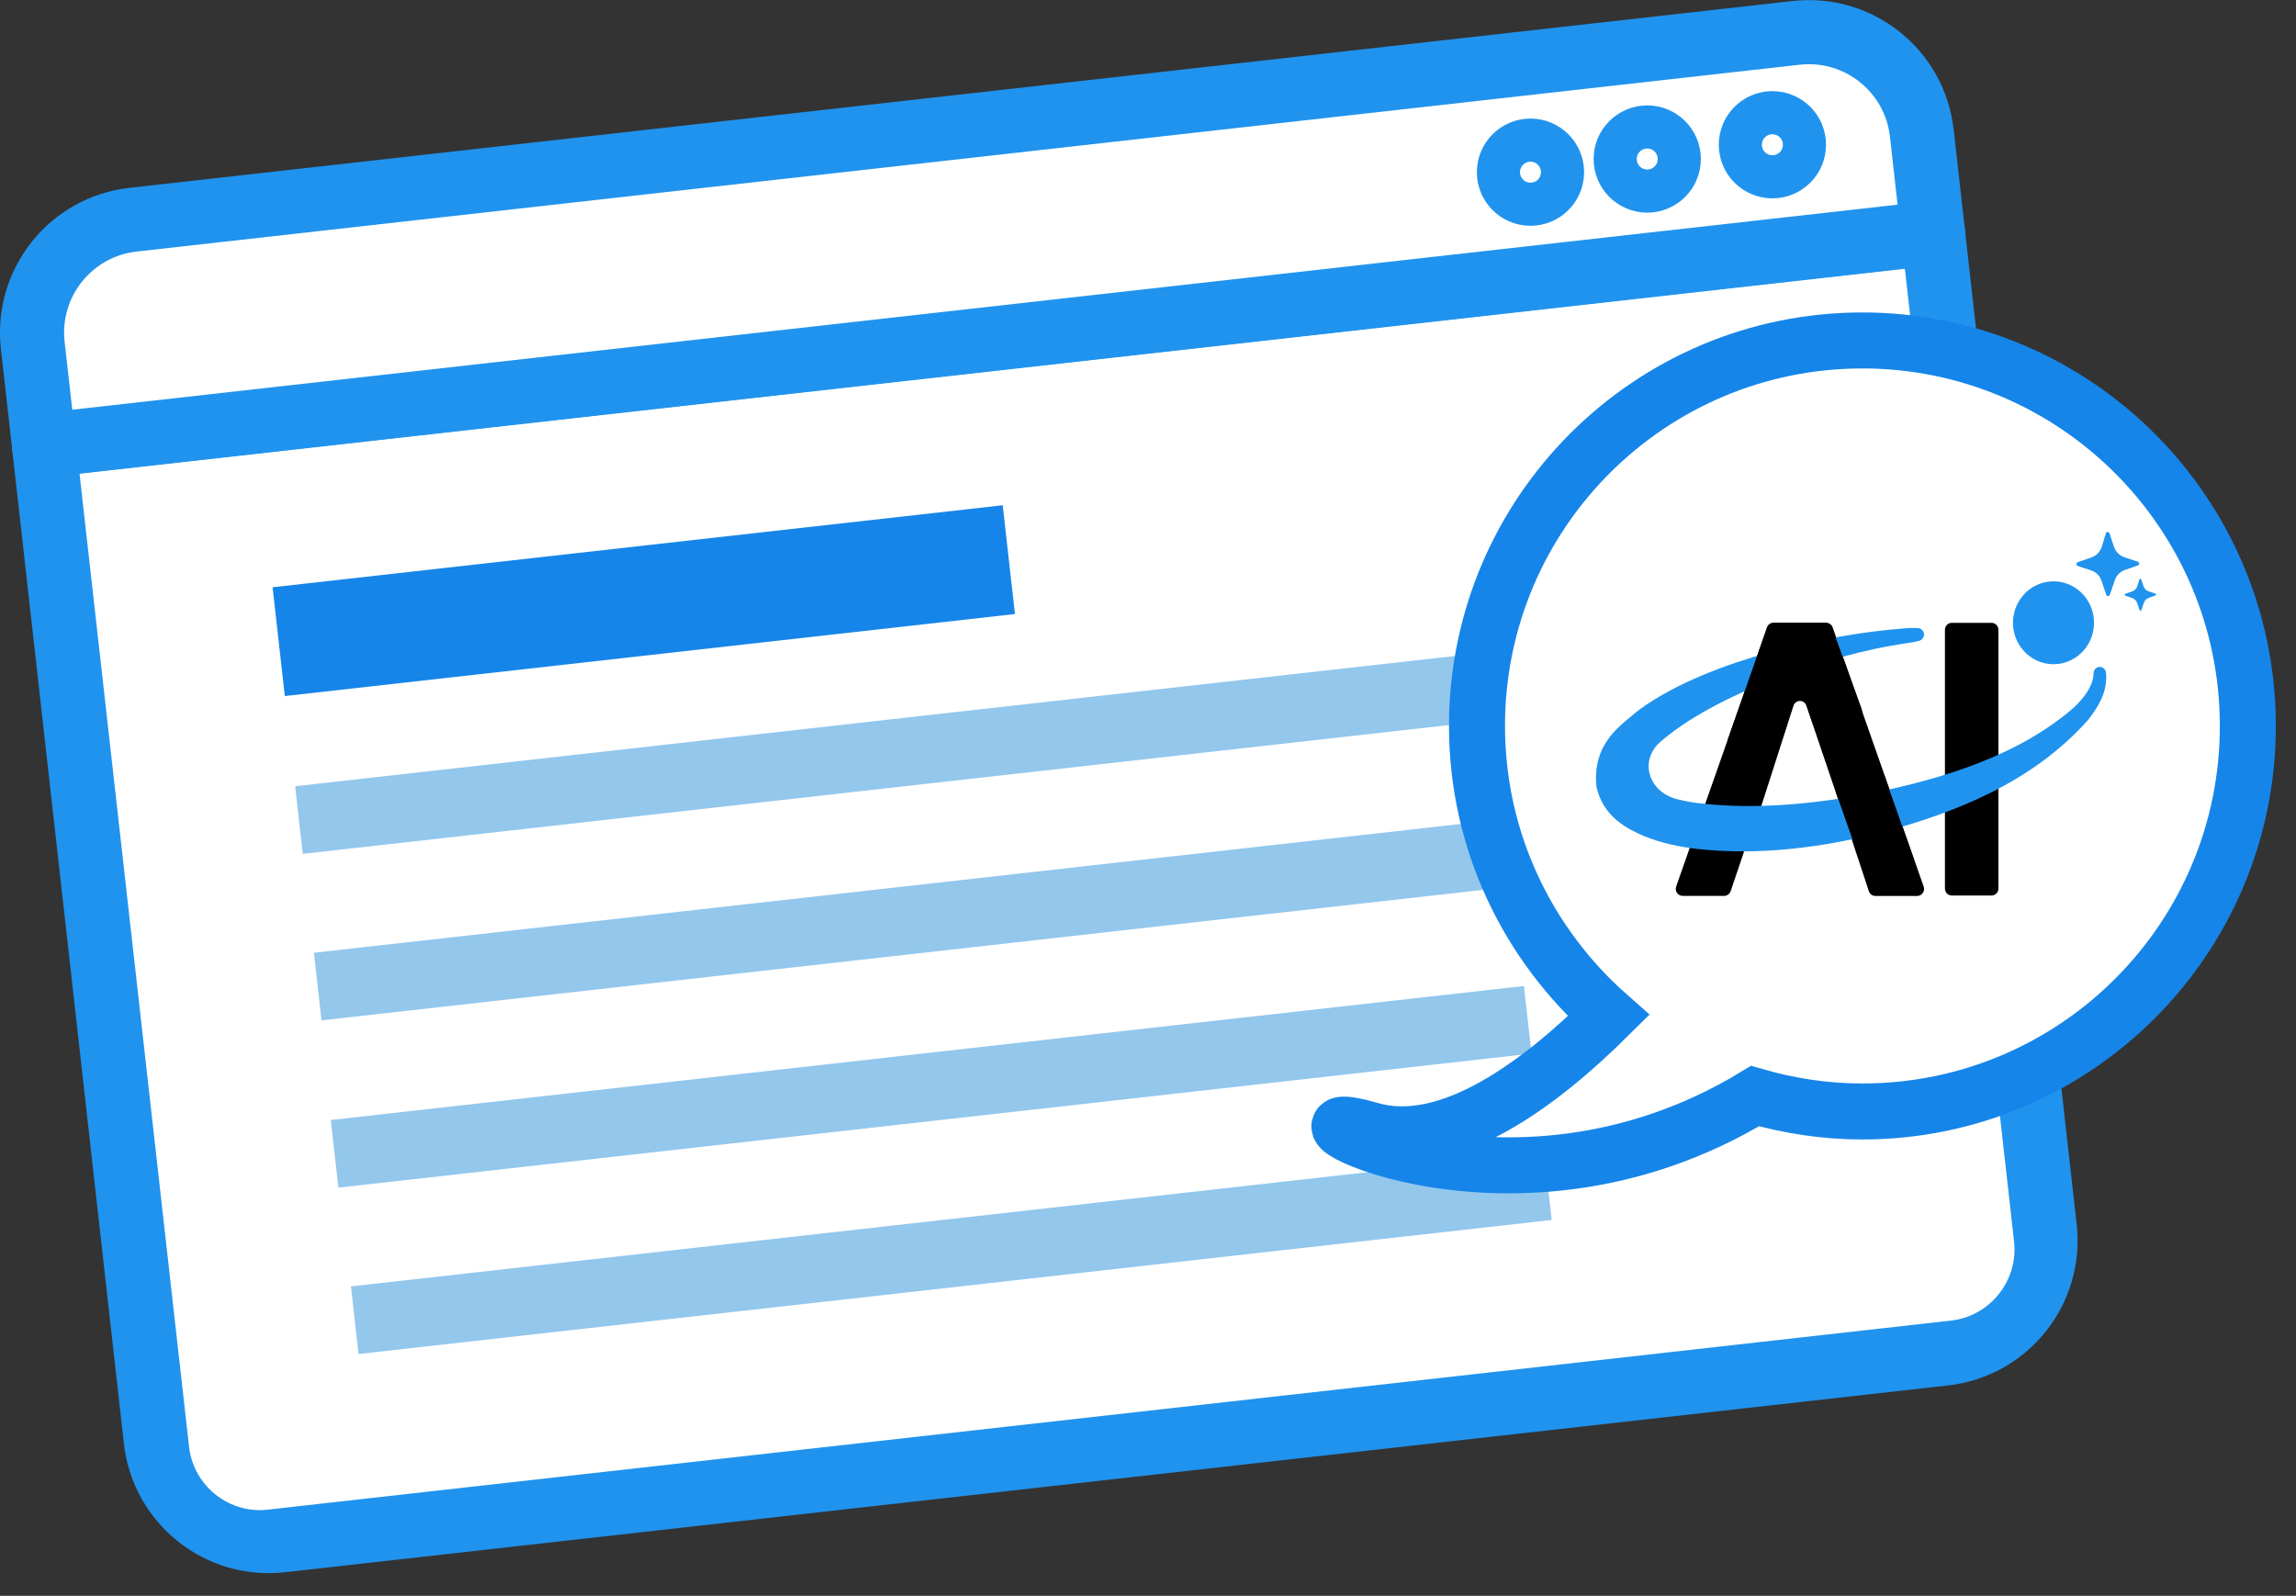
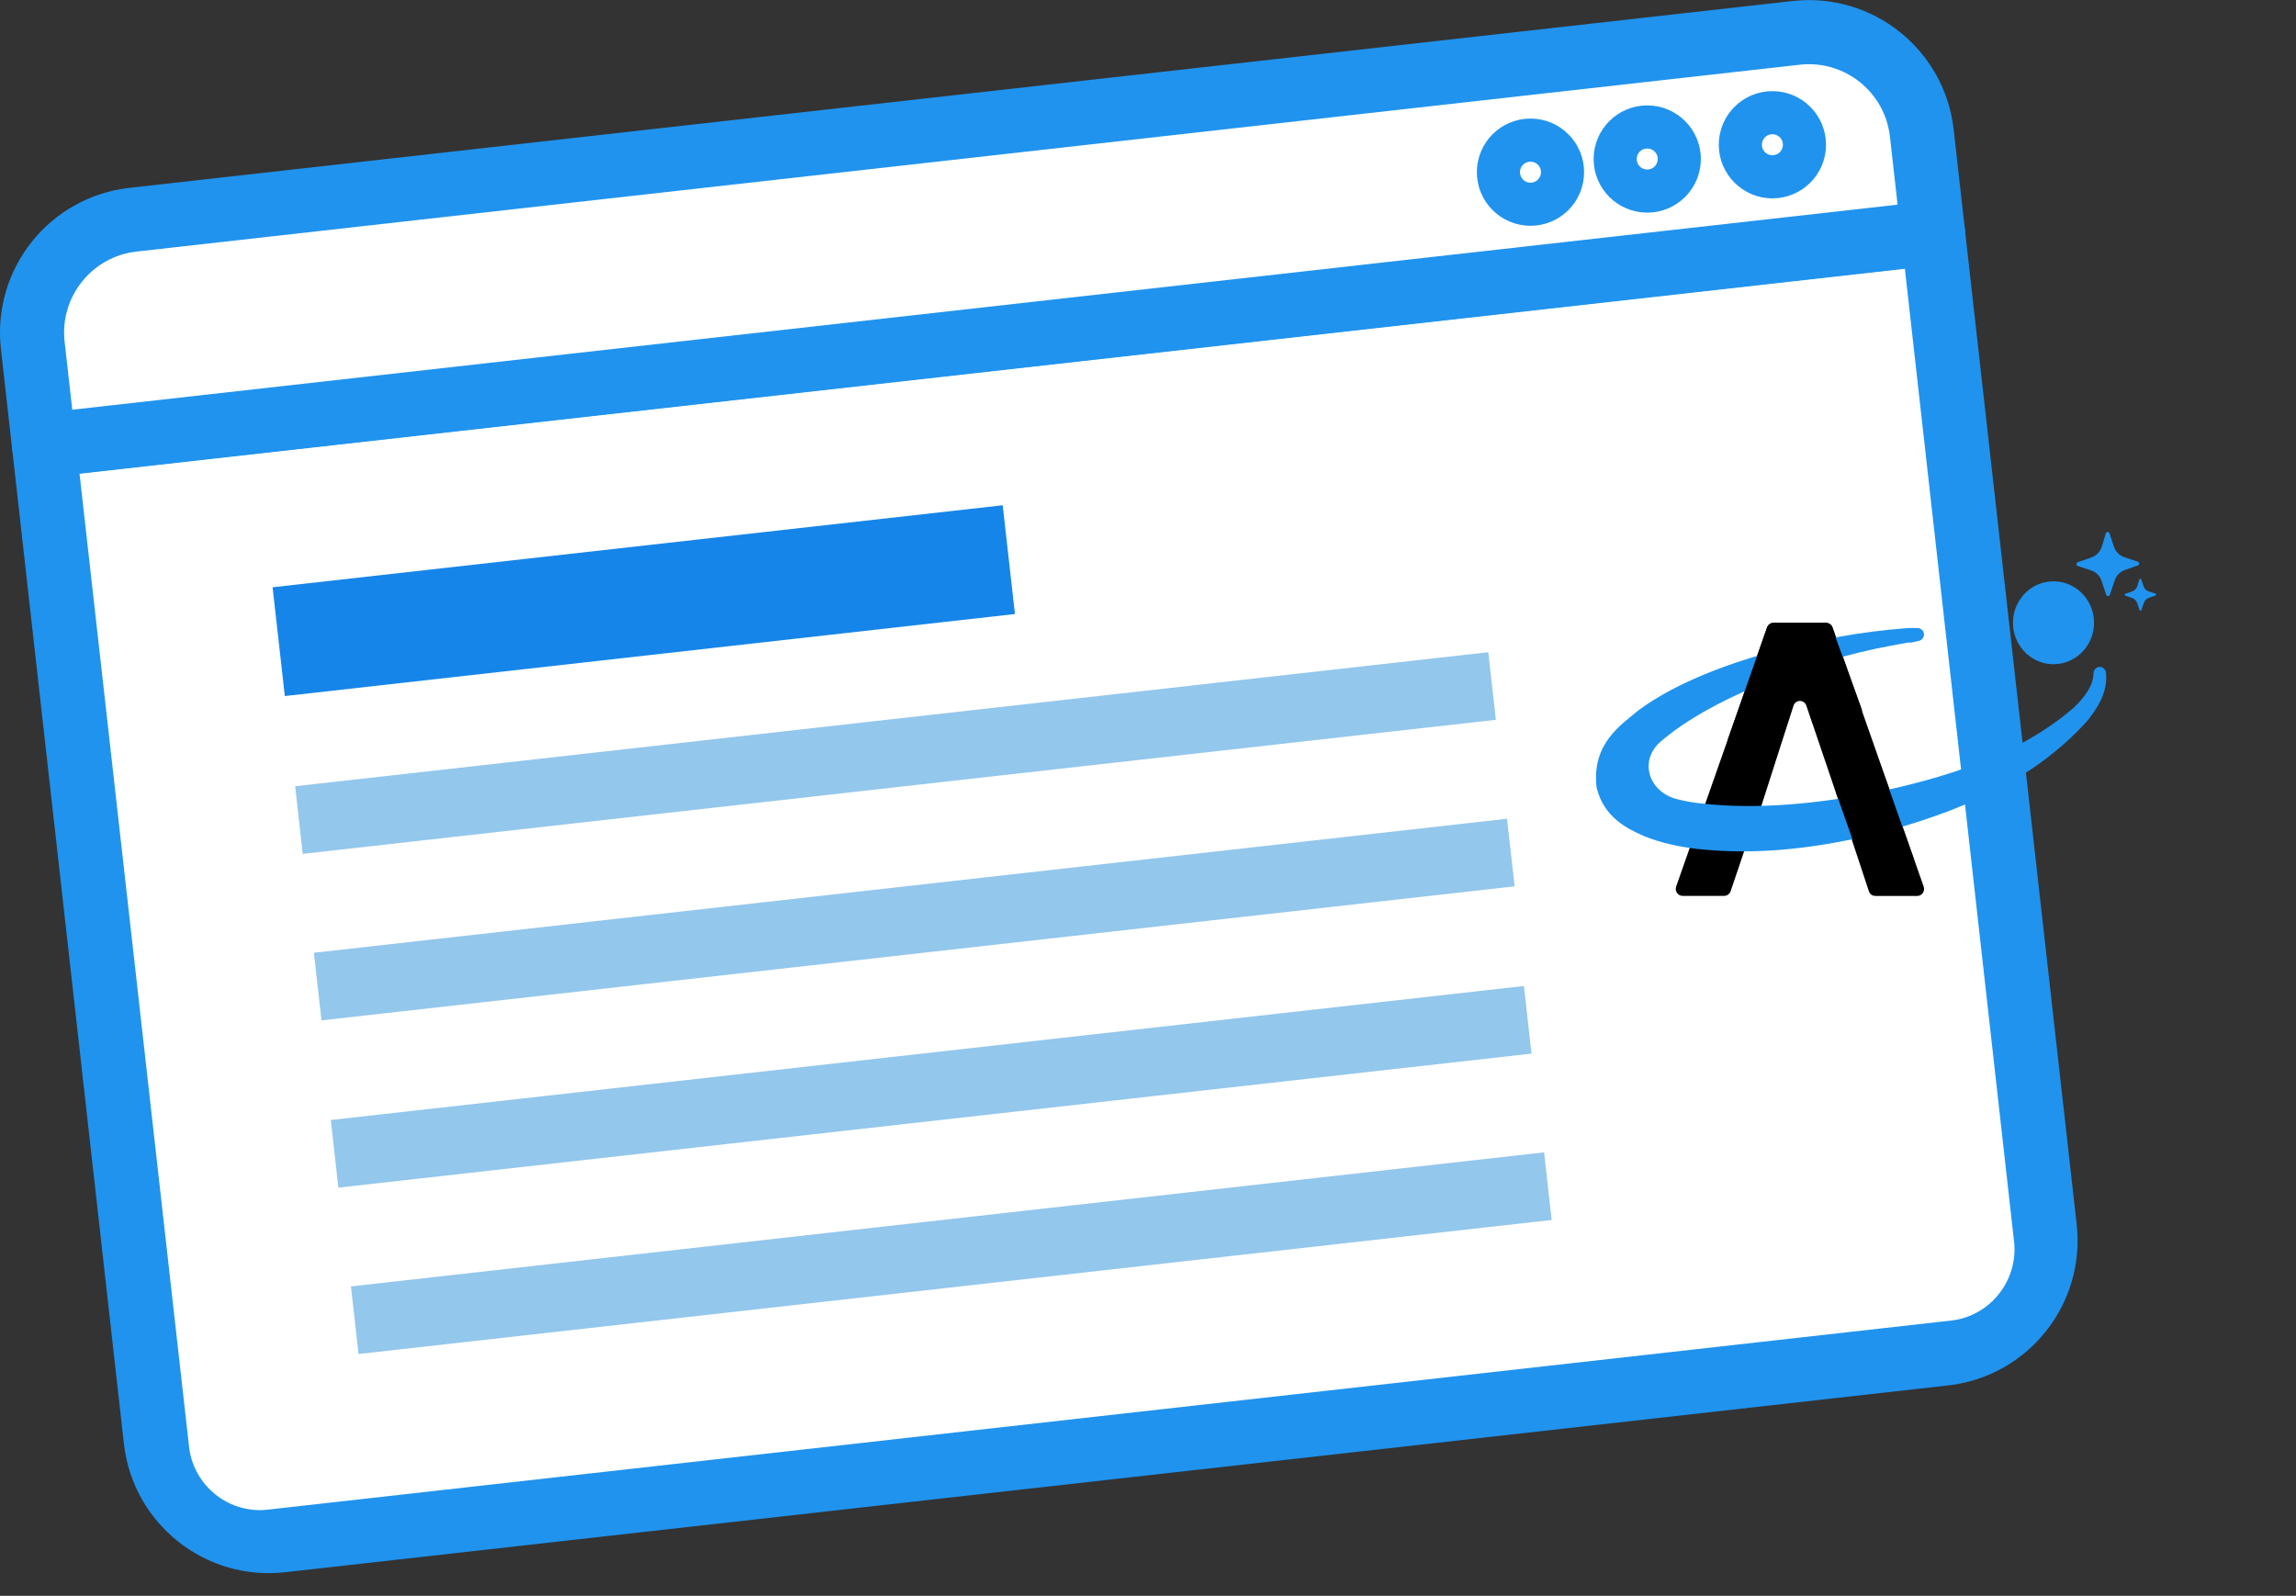
<svg xmlns="http://www.w3.org/2000/svg" width="82" height="57" viewBox="0 0 82 57" fill="none">
  <rect x="0" y="0" width="82" height="57" fill="#333333" stroke="none" />
  <g clip-path="url(#clip0_1_525)">
    <path d="M64.148 1.174L4.752 7.847C2.523 8.097 0.92 10.106 1.17 12.334L5.563 51.438C5.814 53.667 7.823 55.27 10.051 55.02L69.448 48.347C71.676 48.097 73.279 46.087 73.029 43.859L68.636 4.755C68.386 2.527 66.376 0.923 64.148 1.174Z" fill="white" stroke="#2093EE" stroke-width="2.29" stroke-miterlimit="10" stroke-linecap="round" />
    <path d="M9.29 54.51C7.69 54.51 6.36 53.31 6.18 51.72L2.21 16.41L68.54 8.96L72.51 44.28C72.6 45.11 72.37 45.93 71.84 46.59C71.32 47.24 70.57 47.66 69.74 47.75L9.65 54.5C9.53 54.51 9.41 54.52 9.3 54.52L9.29 54.51Z" fill="white" />
    <path d="M68.03 9.59L71.93 44.34C72.09 45.74 71.07 47.02 69.67 47.17L9.58 53.92C9.48 53.93 9.39 53.94 9.29 53.94C7.99 53.94 6.89 52.96 6.75 51.66L2.84 16.92L68.03 9.6M69.04 8.32L1.57 15.9L5.6 51.78C5.81 53.68 7.42 55.08 9.28 55.08C9.42 55.08 9.56 55.08 9.7 55.06L69.79 48.31C71.83 48.08 73.29 46.25 73.06 44.21L69.03 8.33L69.04 8.32Z" fill="#2093EE" />
    <path d="M1.57 15.9L69.04 8.32" stroke="#2093EE" stroke-width="2.29" stroke-miterlimit="10" stroke-linecap="round" />
    <path d="M63.3 5.94C63.725 5.94 64.07 5.595 64.07 5.17C64.07 4.745 63.725 4.4 63.3 4.4C62.875 4.4 62.53 4.745 62.53 5.17C62.53 5.595 62.875 5.94 63.3 5.94Z" stroke="#2093EE" stroke-width="2.29" stroke-miterlimit="10" stroke-linecap="round" />
    <path d="M58.83 6.45C59.255 6.45 59.6 6.105 59.6 5.68C59.6 5.255 59.255 4.91 58.83 4.91C58.405 4.91 58.06 5.255 58.06 5.68C58.06 6.105 58.405 6.45 58.83 6.45Z" stroke="#2093EE" stroke-width="2.29" stroke-miterlimit="10" stroke-linecap="round" />
    <path d="M54.66 6.92C55.085 6.92 55.43 6.575 55.43 6.15C55.43 5.725 55.085 5.38 54.66 5.38C54.235 5.38 53.89 5.725 53.89 6.15C53.89 6.575 54.235 6.92 54.66 6.92Z" stroke="#2093EE" stroke-width="2.29" stroke-miterlimit="10" stroke-linecap="round" />
    <path d="M53.153 23.296L10.541 28.083L10.812 30.498L53.424 25.71L53.153 23.296Z" fill="#93C7EC" />
    <path d="M35.811 18.047L9.735 20.976L10.172 24.862L36.248 21.932L35.811 18.047Z" fill="#1685E9" />
    <path d="M53.823 29.244L11.211 34.031L11.482 36.446L54.094 31.658L53.823 29.244Z" fill="#93C7EC" />
    <path d="M54.426 35.218L11.814 40.005L12.085 42.42L54.697 37.633L54.426 35.218Z" fill="#93C7EC" />
    <path d="M55.146 41.16L12.534 45.948L12.805 48.363L55.417 43.575L55.146 41.16Z" fill="#93C7EC" />
-     <path d="M66.52 12.16C58.91 12.16 52.75 18.33 52.75 25.93C52.75 30.06 54.58 33.75 57.45 36.28C55.07 38.64 51.77 41.18 48.94 40.36C44.64 39.11 53.66 44.63 62.68 39.15C63.9 39.5 65.18 39.7 66.51 39.7C74.12 39.7 80.28 33.53 80.28 25.93C80.28 18.33 74.11 12.16 66.51 12.16H66.52Z" fill="white" stroke="#1685E9" stroke-width="2" stroke-miterlimit="10" />
    <g clip-path="url(#clip1_1_525)">
-       <path d="M71.129 22.247H69.706C69.571 22.247 69.462 22.358 69.462 22.496V31.737C69.462 31.875 69.571 31.986 69.706 31.986H71.129C71.263 31.986 71.372 31.875 71.372 31.737V22.496C71.372 22.358 71.263 22.247 71.129 22.247Z" fill="black" />
      <path d="M65.452 28.891C65.606 28.871 65.703 28.712 65.652 28.562L64.514 25.205C64.437 24.979 64.125 24.982 64.052 25.208L62.88 28.864C62.824 29.038 62.964 29.212 63.142 29.189L65.452 28.891ZM66.072 29.792C66.034 29.677 65.922 29.608 65.805 29.625L62.527 30.121C62.437 30.135 62.362 30.198 62.332 30.285L61.809 31.831C61.775 31.931 61.682 31.999 61.579 31.999H60.092C59.924 31.999 59.806 31.828 59.863 31.665L63.113 22.411C63.148 22.313 63.239 22.247 63.342 22.247H65.223C65.325 22.247 65.418 22.313 65.452 22.411L68.703 31.667C68.76 31.829 68.642 32.001 68.474 32.001H66.975C66.87 32.001 66.778 31.933 66.745 31.832L66.071 29.793L66.072 29.792Z" fill="black" />
      <path d="M75.352 21.243C75.33 21.306 75.242 21.306 75.221 21.243L75.057 20.75C74.997 20.571 74.858 20.431 74.683 20.374L74.205 20.216C74.142 20.195 74.142 20.104 74.205 20.081L74.696 19.91C74.875 19.847 75.013 19.7 75.069 19.516L75.208 19.051C75.227 18.985 75.317 18.984 75.339 19.049L75.499 19.528C75.559 19.708 75.698 19.847 75.873 19.904L76.351 20.063C76.414 20.084 76.414 20.175 76.351 20.197L75.891 20.358C75.719 20.418 75.585 20.555 75.526 20.731L75.353 21.243H75.352Z" fill="#2093EE" />
      <path d="M76.477 21.791C76.466 21.823 76.422 21.822 76.412 21.791L76.33 21.545C76.301 21.456 76.231 21.386 76.143 21.357L75.905 21.277C75.873 21.267 75.873 21.221 75.905 21.21L76.151 21.124C76.24 21.093 76.309 21.02 76.337 20.927L76.407 20.696C76.416 20.663 76.461 20.662 76.472 20.696L76.553 20.935C76.582 21.025 76.651 21.094 76.739 21.123L76.978 21.203C77.01 21.213 77.01 21.259 76.978 21.27L76.748 21.351C76.662 21.381 76.594 21.449 76.565 21.537L76.478 21.792L76.477 21.791Z" fill="#2093EE" />
      <path d="M74.516 23.107C74.981 22.442 74.832 21.518 74.183 21.041C73.533 20.565 72.629 20.717 72.163 21.382C71.697 22.046 71.846 22.971 72.496 23.447C73.146 23.924 74.05 23.771 74.516 23.107Z" fill="#2093EE" />
-       <path d="M60.817 24.112C62.384 23.462 64.005 23.045 65.636 22.753C66.042 22.68 66.451 22.616 66.862 22.562C67.265 22.51 67.671 22.47 68.075 22.439H68.078C68.117 22.436 68.156 22.434 68.195 22.431C68.293 22.425 68.393 22.434 68.492 22.434C68.546 22.434 68.599 22.459 68.641 22.497C68.682 22.536 68.709 22.587 68.714 22.642C68.719 22.697 68.703 22.751 68.67 22.797C68.637 22.844 68.588 22.878 68.536 22.89C68.438 22.911 68.342 22.938 68.245 22.952C68.206 22.957 68.167 22.962 68.129 22.968H68.131C67.738 23.027 67.349 23.095 66.962 23.177C66.568 23.261 66.177 23.358 65.787 23.463C64.228 23.884 62.702 24.445 61.297 25.18C60.597 25.55 59.922 25.966 59.356 26.449C58.513 27.121 58.851 28.275 59.888 28.543C60.189 28.62 60.505 28.677 60.801 28.702C62.752 28.919 64.825 28.712 66.835 28.334C69.409 27.809 72.098 26.989 74.077 25.263C74.415 24.937 74.723 24.544 74.762 24.139C74.764 24.107 74.767 24.075 74.769 24.041C74.773 23.982 74.797 23.926 74.839 23.885C74.88 23.844 74.935 23.82 74.992 23.82C75.049 23.82 75.104 23.844 75.146 23.885C75.187 23.926 75.211 23.982 75.215 24.041C75.218 24.073 75.22 24.106 75.222 24.139C75.242 24.787 74.898 25.298 74.566 25.725C72.585 27.943 69.855 29.026 67.136 29.753C65.031 30.271 62.858 30.567 60.615 30.323C59.986 30.246 59.358 30.124 58.713 29.863C58.109 29.598 57.27 29.19 57.018 28.114C56.85 26.554 57.88 25.904 58.532 25.359C59.263 24.826 60.034 24.442 60.817 24.112Z" fill="#2093EE" />
+       <path d="M60.817 24.112C62.384 23.462 64.005 23.045 65.636 22.753C66.042 22.68 66.451 22.616 66.862 22.562C67.265 22.51 67.671 22.47 68.075 22.439H68.078C68.117 22.436 68.156 22.434 68.195 22.431C68.293 22.425 68.393 22.434 68.492 22.434C68.546 22.434 68.599 22.459 68.641 22.497C68.682 22.536 68.709 22.587 68.714 22.642C68.719 22.697 68.703 22.751 68.67 22.797C68.637 22.844 68.588 22.878 68.536 22.89C68.438 22.911 68.342 22.938 68.245 22.952H68.131C67.738 23.027 67.349 23.095 66.962 23.177C66.568 23.261 66.177 23.358 65.787 23.463C64.228 23.884 62.702 24.445 61.297 25.18C60.597 25.55 59.922 25.966 59.356 26.449C58.513 27.121 58.851 28.275 59.888 28.543C60.189 28.62 60.505 28.677 60.801 28.702C62.752 28.919 64.825 28.712 66.835 28.334C69.409 27.809 72.098 26.989 74.077 25.263C74.415 24.937 74.723 24.544 74.762 24.139C74.764 24.107 74.767 24.075 74.769 24.041C74.773 23.982 74.797 23.926 74.839 23.885C74.88 23.844 74.935 23.82 74.992 23.82C75.049 23.82 75.104 23.844 75.146 23.885C75.187 23.926 75.211 23.982 75.215 24.041C75.218 24.073 75.22 24.106 75.222 24.139C75.242 24.787 74.898 25.298 74.566 25.725C72.585 27.943 69.855 29.026 67.136 29.753C65.031 30.271 62.858 30.567 60.615 30.323C59.986 30.246 59.358 30.124 58.713 29.863C58.109 29.598 57.27 29.19 57.018 28.114C56.85 26.554 57.88 25.904 58.532 25.359C59.263 24.826 60.034 24.442 60.817 24.112Z" fill="#2093EE" />
      <path d="M65.199 22.247C65.301 22.247 65.391 22.312 65.427 22.409L66.484 25.313C66.535 25.454 66.454 25.608 66.311 25.643L65.007 25.952C64.885 25.981 64.762 25.911 64.721 25.79L64.514 25.169C64.438 24.943 64.126 24.943 64.052 25.17L63.688 26.289C63.66 26.375 63.588 26.438 63.501 26.454L61.983 26.741C61.798 26.776 61.647 26.593 61.709 26.412L63.107 22.413C63.141 22.313 63.233 22.247 63.336 22.247H65.199ZM68.34 30.656C68.412 30.861 68.21 31.055 68.014 30.97L66.328 30.227C66.266 30.2 66.218 30.147 66.195 30.082L65.584 28.343C65.536 28.207 65.61 28.06 65.745 28.019L67.032 27.636C67.155 27.599 67.286 27.667 67.33 27.79L68.34 30.654V30.656Z" fill="black" />
    </g>
  </g>
  <defs>
    <clipPath id="clip0_1_525">
      <rect width="81.29" height="56.19" fill="white" />
    </clipPath>
    <clipPath id="clip1_1_525">
      <rect width="20" height="13" fill="white" transform="translate(57 19)" />
    </clipPath>
  </defs>
</svg>